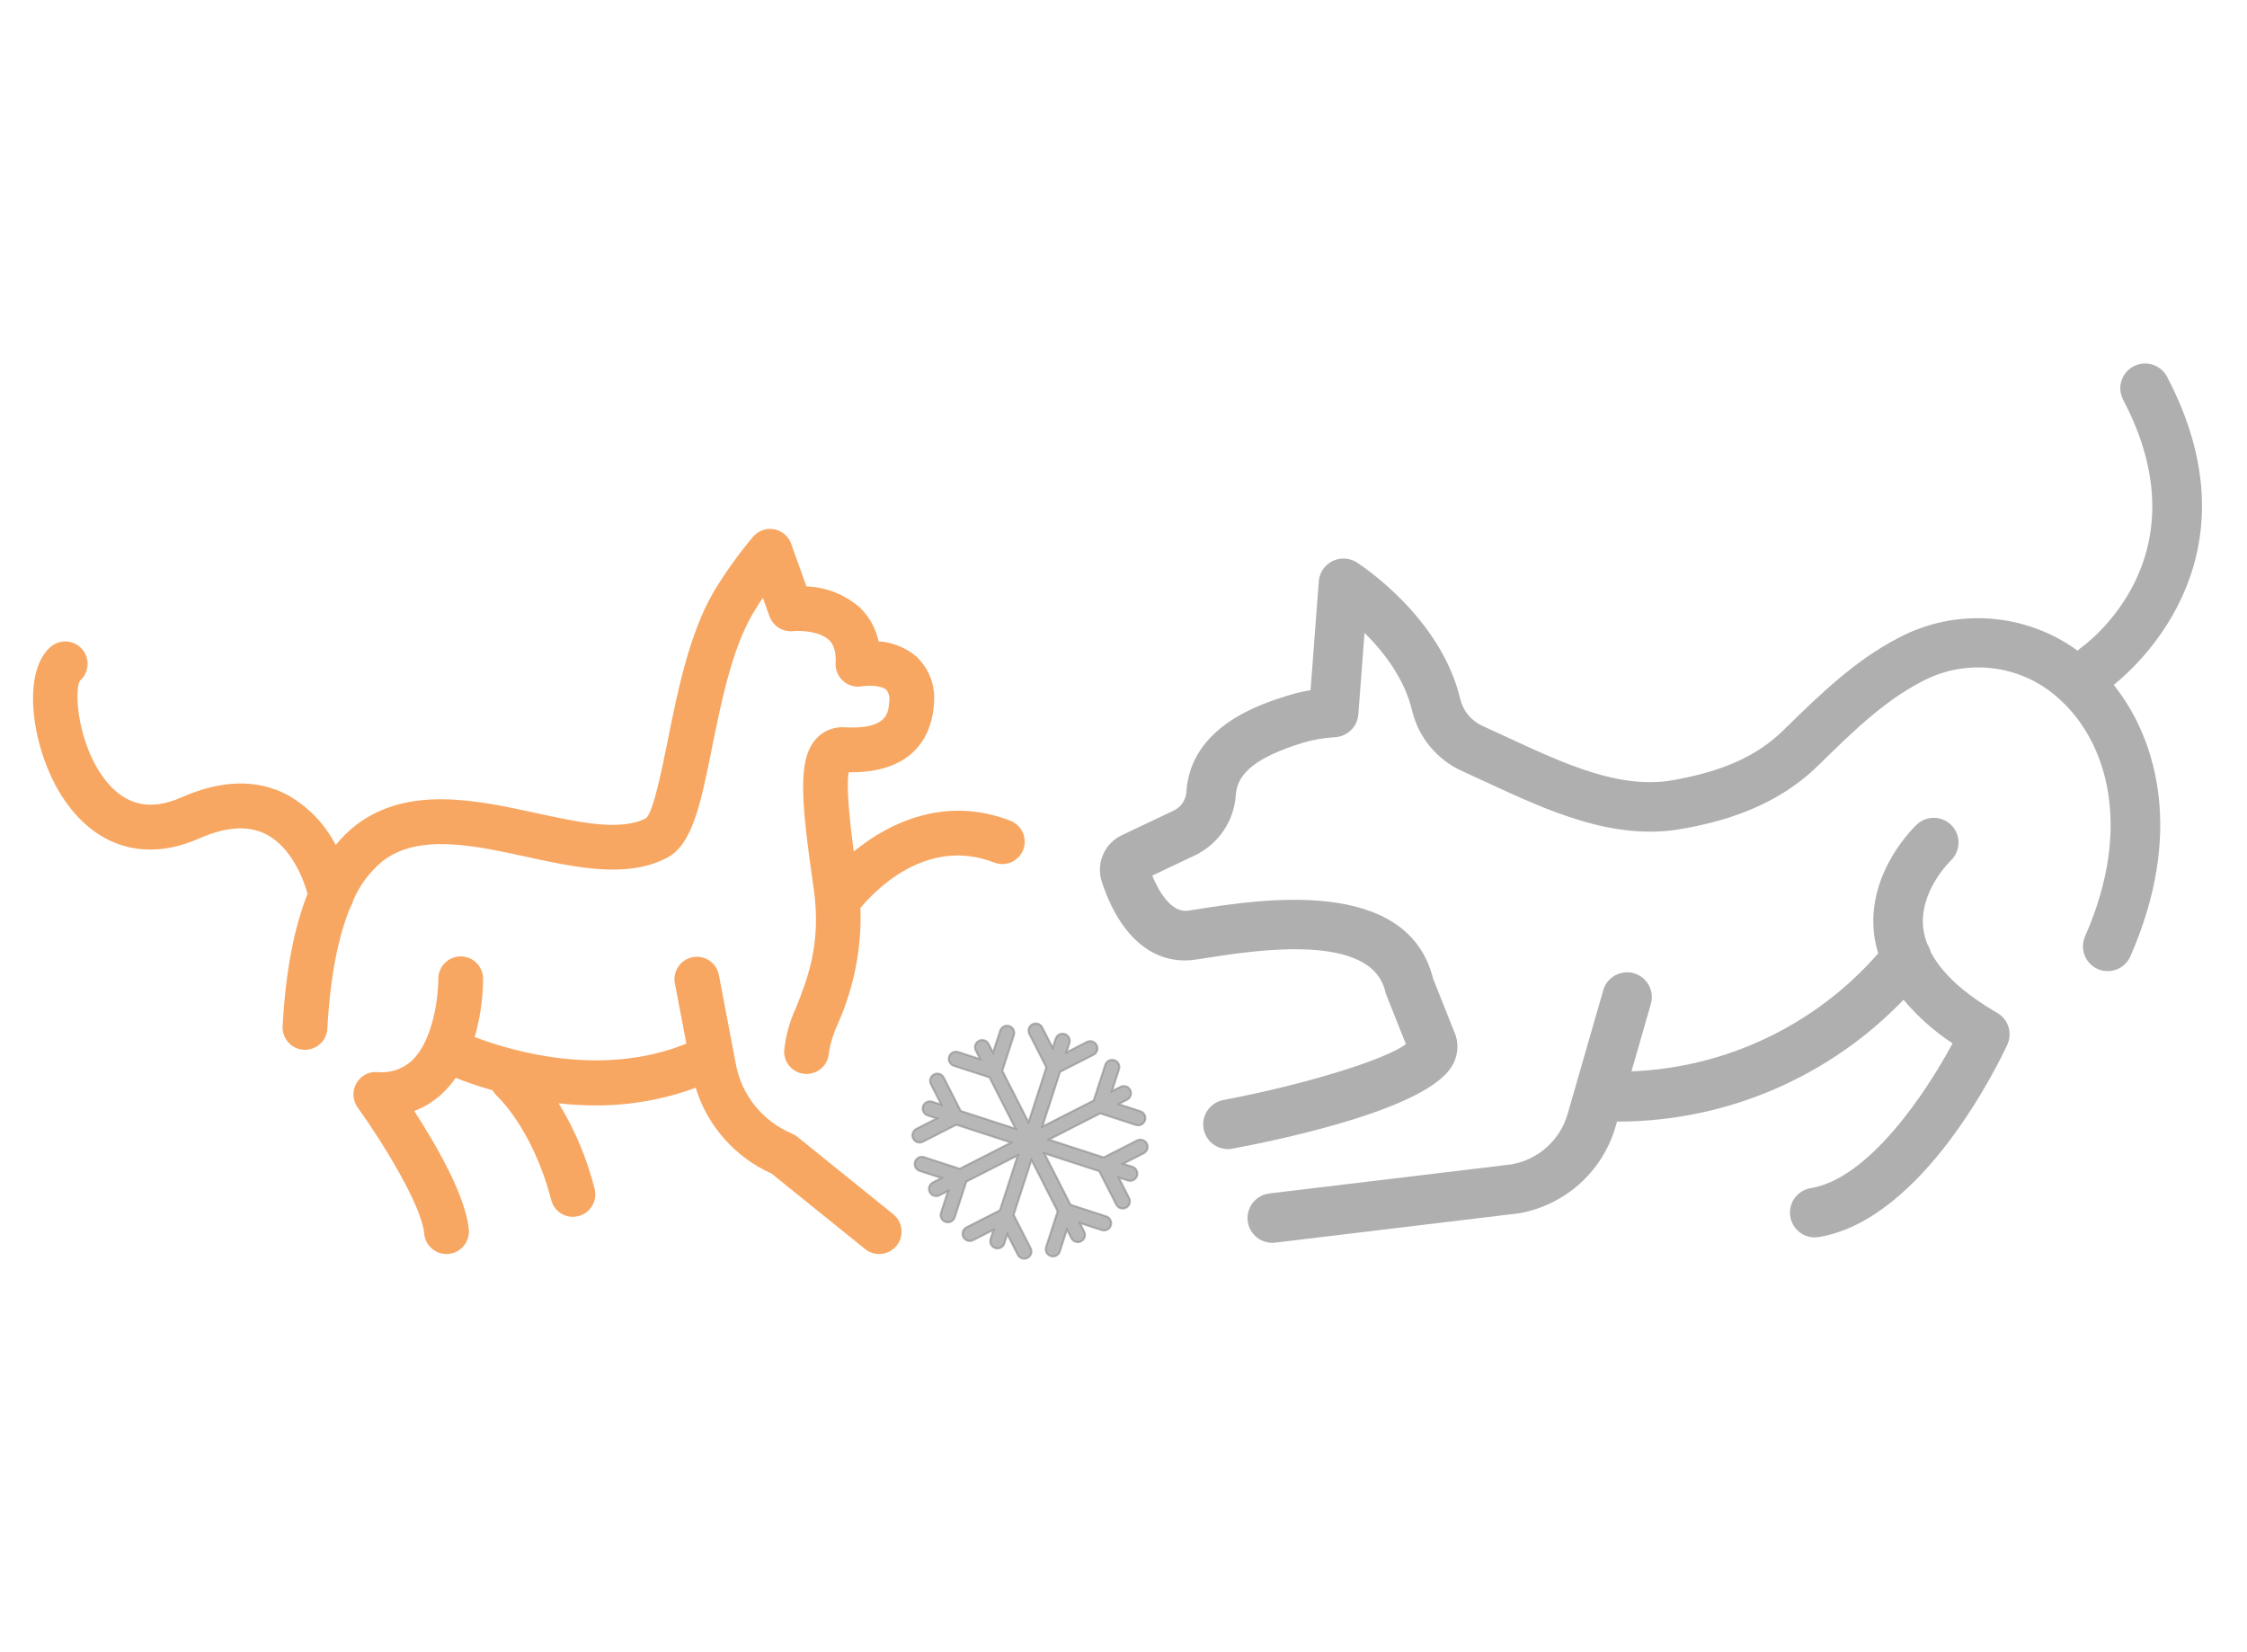
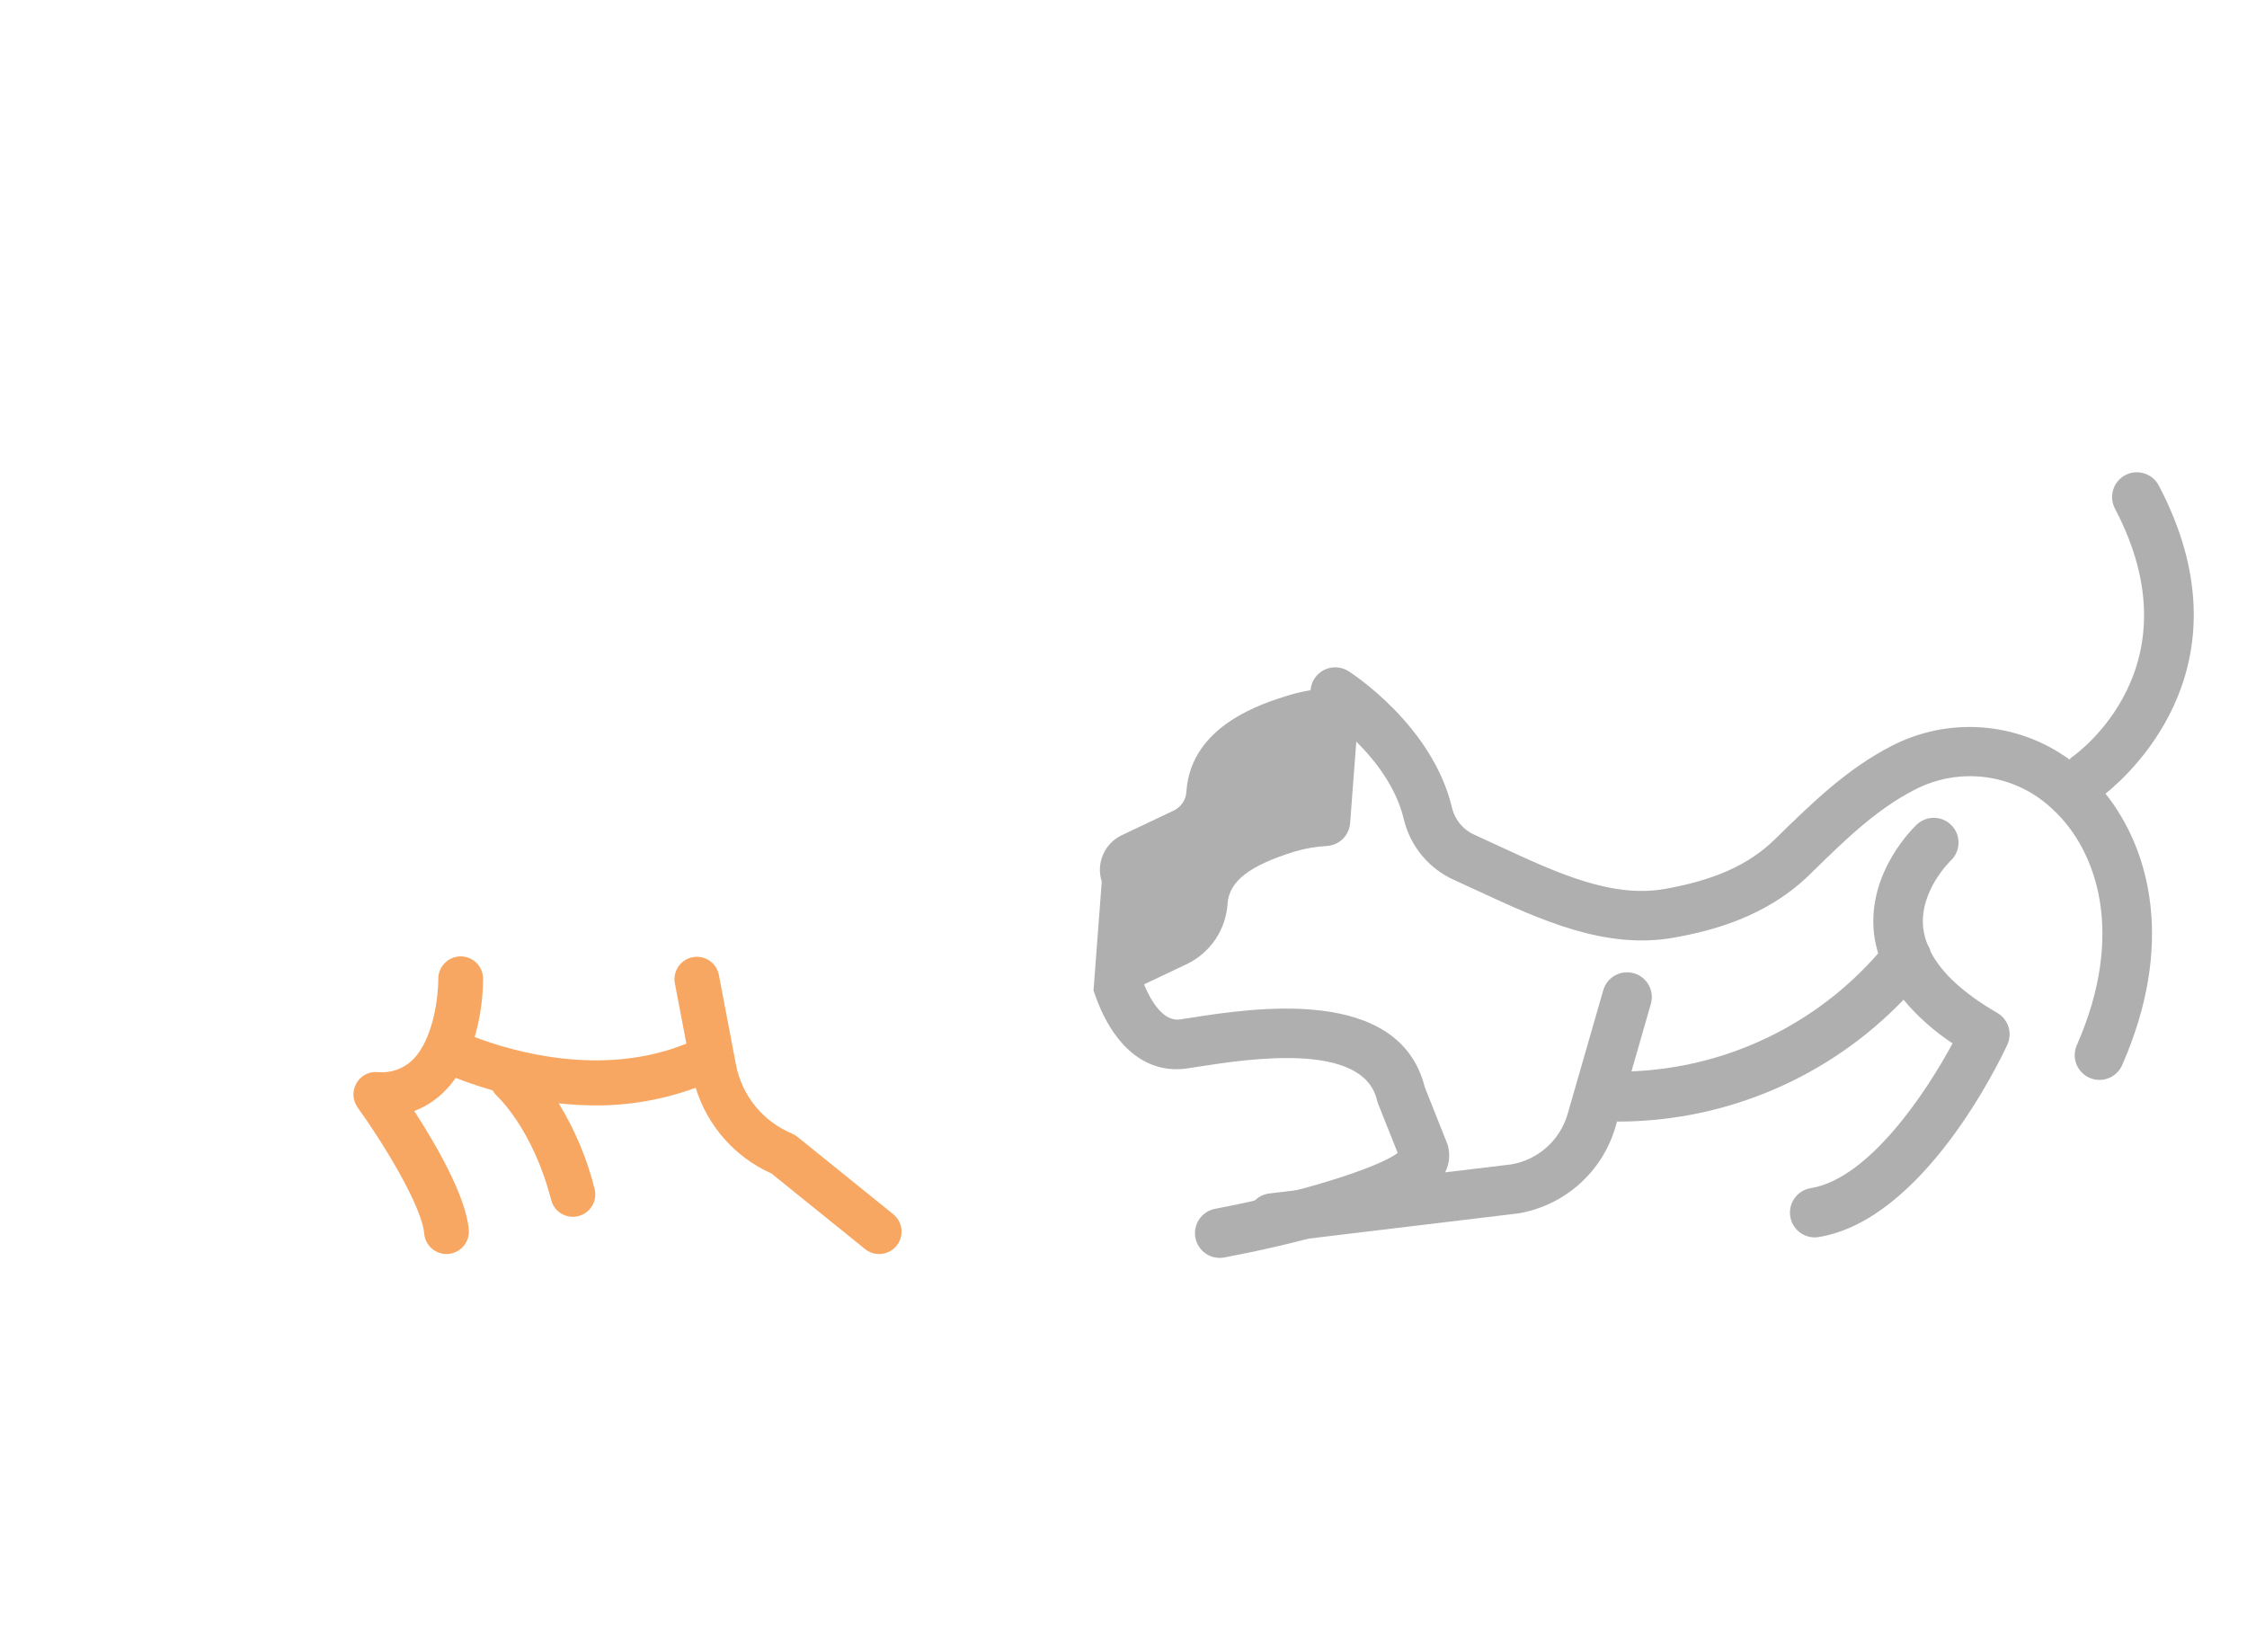
<svg xmlns="http://www.w3.org/2000/svg" id="Layer_2" data-name="Layer 2" width="340" height="250" viewBox="0 0 340 250">
  <defs>
    <style>
      .cls-1 {
        fill: none;
      }

      .cls-1, .cls-2, .cls-3, .cls-4 {
        stroke-width: 0px;
      }

      .cls-5 {
        fill: #888;
        isolation: isolate;
        opacity: .599;
        stroke: #888;
        stroke-linecap: round;
        stroke-miterlimit: 4;
        stroke-width: .3px;
      }

      .cls-6 {
        opacity: .412;
      }

      .cls-7 {
        opacity: .704;
      }

      .cls-2 {
        fill: #f58220;
      }

      .cls-3 {
        fill: #3d3d3e;
      }

      .cls-4 {
        fill: #fff;
      }
    </style>
  </defs>
  <g id="Layer_1-2" data-name="Layer 1">
    <g id="Group_18482" data-name="Group 18482">
      <g id="Rectangle_2547" data-name="Rectangle 2547">
-         <rect class="cls-4" width="340" height="250" />
-         <rect class="cls-1" x=".5" y=".5" width="339" height="249" />
-       </g>
+         </g>
    </g>
    <g id="Group_18485" data-name="Group 18485">
      <g id="other_cat_and_dog" data-name="other cat and dog">
        <g id="Group_18196" data-name="Group 18196" class="cls-6">
          <path id="Path_25049" data-name="Path 25049" class="cls-3" d="m192.068,180.586l36.613-4.4c4.087-.705,7.407-3.693,8.537-7.684l5.393-18.73c.605-1.979,2.7-3.093,4.679-2.488,1.934.591,3.05,2.611,2.521,4.563l-2.949,10.263c14.371-.561,27.876-7.021,37.333-17.857-.299-.973-.512-1.971-.636-2.981-1.053-9.41,6.182-16.235,6.492-16.521,1.514-1.41,3.885-1.326,5.295.188,1.41,1.514,1.326,3.885-.188,5.295h0c-.047.047-4.807,4.627-4.144,10.256.111.832.327,1.647.643,2.425.222.342.385.718.483,1.113,1.645,3.208,5.006,6.3,10.069,9.233,1.679.97,2.339,3.062,1.522,4.82-1.256,2.708-12.727,26.514-28.539,29.1-.202.033-.406.05-.61.05-2.071-.006-3.744-1.689-3.739-3.759.005-1.831,1.332-3.391,3.139-3.689,8.787-1.438,17.426-14.389,21.466-21.913-2.784-1.824-5.285-4.047-7.421-6.6-11.174,11.633-26.56,18.278-42.689,18.438h-.526c-.047,0-.083-.027-.13-.027l-.256.893c-2,6.775-7.678,11.825-14.64,13.02l-36.817,4.43c-.15.02-.302.03-.453.03-2.069.001-3.748-1.675-3.749-3.745-.001-1.9,1.42-3.5,3.306-3.723" />
-           <path id="Path_25051" data-name="Path 25051" class="cls-3" d="m166.71,133.4c-.897-2.774.405-5.783,3.041-7.028l7.941-3.767c1.089-.56,1.789-1.667,1.829-2.891.719-9.939,11.418-13.25,15.445-14.5,1.094-.335,2.209-.595,3.338-.779l1.245-16.461c.157-2.063,1.957-3.608,4.02-3.451.615.047,1.209.245,1.729.577.523.333,12.774,8.271,15.672,20.742.452,1.793,1.707,3.277,3.4,4.02,1.219.55,2.438,1.116,3.654,1.679,8.8,4.08,17.094,7.931,25.138,6.505,7.574-1.346,12.711-3.664,16.661-7.521l.443-.436c5.123-5.006,10.422-10.186,17.111-13.633,8.652-4.519,19.119-3.74,27.007,2.009.092-.106.19-.206.293-.3.789-.546,19.206-13.677,6.585-37.669-.965-1.832-.263-4.1,1.569-5.065,1.832-.965,4.1-.263,5.065,1.569h0c14,26.624-3.711,43.125-8.061,46.633,6.8,8.514,10.479,22.887,2.558,40.98-.783,1.915-2.971,2.833-4.887,2.05-1.915-.783-2.833-2.971-2.05-4.887.022-.055.046-.109.071-.163,7.358-16.8,3-29.339-3.524-35.464-5.65-5.52-14.224-6.746-21.195-3.031-5.689,2.935-10.362,7.5-15.309,12.334l-.443.433c-6.6,6.449-14.909,8.534-20.588,9.54-10.346,1.825-20.139-2.7-29.6-7.082-1.196-.556-2.393-1.107-3.591-1.652-3.815-1.709-6.624-5.087-7.608-9.15-1.129-4.846-4.33-8.94-7.2-11.791l-.933,12.334c-.14,1.865-1.633,3.342-3.5,3.461-1.645.09-3.275.369-4.856.833-6.892,2.135-9.939,4.493-10.186,7.881-.244,3.914-2.57,7.396-6.092,9.12l-6.552,3.108c.929,2.265,2.821,5.7,5.466,5.3l1.546-.237c9.476-1.482,31.6-4.936,35.474,10.5l3.447,8.674c.477,1.56.253,3.25-.613,4.633-3.774,6.289-24.452,10.8-33.169,12.451-.231.045-.465.067-.7.067-2.07-.003-3.745-1.684-3.742-3.754.003-1.8,1.285-3.343,3.053-3.677,12.361-2.338,24.585-6.119,27.62-8.457l-2.954-7.419c-.07-.174-.126-.353-.17-.536-2.092-8.983-19.609-6.245-27.087-5.08l-1.6.246c-6.275.936-11.448-3.364-14.213-11.8" />
+           <path id="Path_25051" data-name="Path 25051" class="cls-3" d="m166.71,133.4c-.897-2.774.405-5.783,3.041-7.028l7.941-3.767c1.089-.56,1.789-1.667,1.829-2.891.719-9.939,11.418-13.25,15.445-14.5,1.094-.335,2.209-.595,3.338-.779c.157-2.063,1.957-3.608,4.02-3.451.615.047,1.209.245,1.729.577.523.333,12.774,8.271,15.672,20.742.452,1.793,1.707,3.277,3.4,4.02,1.219.55,2.438,1.116,3.654,1.679,8.8,4.08,17.094,7.931,25.138,6.505,7.574-1.346,12.711-3.664,16.661-7.521l.443-.436c5.123-5.006,10.422-10.186,17.111-13.633,8.652-4.519,19.119-3.74,27.007,2.009.092-.106.19-.206.293-.3.789-.546,19.206-13.677,6.585-37.669-.965-1.832-.263-4.1,1.569-5.065,1.832-.965,4.1-.263,5.065,1.569h0c14,26.624-3.711,43.125-8.061,46.633,6.8,8.514,10.479,22.887,2.558,40.98-.783,1.915-2.971,2.833-4.887,2.05-1.915-.783-2.833-2.971-2.05-4.887.022-.055.046-.109.071-.163,7.358-16.8,3-29.339-3.524-35.464-5.65-5.52-14.224-6.746-21.195-3.031-5.689,2.935-10.362,7.5-15.309,12.334l-.443.433c-6.6,6.449-14.909,8.534-20.588,9.54-10.346,1.825-20.139-2.7-29.6-7.082-1.196-.556-2.393-1.107-3.591-1.652-3.815-1.709-6.624-5.087-7.608-9.15-1.129-4.846-4.33-8.94-7.2-11.791l-.933,12.334c-.14,1.865-1.633,3.342-3.5,3.461-1.645.09-3.275.369-4.856.833-6.892,2.135-9.939,4.493-10.186,7.881-.244,3.914-2.57,7.396-6.092,9.12l-6.552,3.108c.929,2.265,2.821,5.7,5.466,5.3l1.546-.237c9.476-1.482,31.6-4.936,35.474,10.5l3.447,8.674c.477,1.56.253,3.25-.613,4.633-3.774,6.289-24.452,10.8-33.169,12.451-.231.045-.465.067-.7.067-2.07-.003-3.745-1.684-3.742-3.754.003-1.8,1.285-3.343,3.053-3.677,12.361-2.338,24.585-6.119,27.62-8.457l-2.954-7.419c-.07-.174-.126-.353-.17-.536-2.092-8.983-19.609-6.245-27.087-5.08l-1.6.246c-6.275.936-11.448-3.364-14.213-11.8" />
        </g>
        <g id="Group_18198" data-name="Group 18198" class="cls-7">
-           <path id="Path_25052" data-name="Path 25052" class="cls-2" d="m152.887,124.19c-9.618-3.756-18.154.093-23.706,4.657-.6-4.53-1.163-9.844-.766-11.99,11.065.16,12.708-7.068,12.892-10.284.312-2.722-.695-5.429-2.71-7.285-1.602-1.326-3.583-2.111-5.658-2.243-.407-1.96-1.401-3.75-2.848-5.133-2.247-1.953-5.096-3.076-8.072-3.183l-2.306-6.45c-.632-1.763-2.573-2.68-4.336-2.048-.56.201-1.057.545-1.442.998-2.226,2.649-4.239,5.47-6.019,8.437-3.656,6.387-5.353,14.809-6.851,22.239-.925,4.591-2.191,10.875-3.291,11.888-3.814,2.016-10.042.665-16.634-.764-9.079-1.971-19.375-4.211-27.305,1.833-1.12.884-2.138,1.891-3.035,3-1.65-3.21-4.214-5.861-7.367-7.617-4.582-2.39-9.971-2.249-16.011.422-4.588,2.019-8.271,1.254-11.267-2.363-4.34-5.233-5.037-13.826-4.033-15.324,1.398-1.247,1.52-3.39.273-4.788s-3.39-1.52-4.788-.273c-4.494,4.002-2.707,15.631,1.778,22.585,4.949,7.689,12.527,10,20.78,6.357,4.045-1.787,7.442-2,10.11-.621,3.9,2.019,5.67,6.908,6.266,8.985-2.059,5.2-3.328,11.819-3.78,20.047-.102,1.87,1.331,3.47,3.201,3.572,1.87.102,3.47-1.331,3.572-3.201h0c.428-7.795,1.616-13.928,3.512-18.438.183-.298.318-.622.4-.962.995-2.33,2.539-4.385,4.5-5.989,5.444-4.147,13.739-2.345,21.759-.6,7.49,1.628,15.24,3.31,21.247.124,3.837-2.035,5.064-8.117,6.764-16.536,1.4-6.927,2.978-14.778,6.089-20.21.491-.862,1.058-1.742,1.631-2.58l1.007,2.821c.537,1.468,2.002,2.385,3.557,2.228.946-.1,3.982-.054,5.447,1.347.277.268,1.127,1.079.992,3.466-.102,1.875,1.336,3.477,3.211,3.579.264.014.529-.002.789-.049.757-.136,2.876-.184,3.677.527.398.515.554,1.177.428,1.815-.093,1.582-.244,4.229-6.691,3.864-1.633-.129-3.234.503-4.34,1.712-2.863,3.126-2.315,9.341-.383,22.775,1.179,8.177-.949,13.567-2.662,17.9-.985,2.078-1.6,4.311-1.818,6.6-.042,1.87,1.439,3.42,3.309,3.463.002,0,.004,0,.007,0h.075c1.843,0,3.349-1.473,3.388-3.316.259-1.472.712-2.903,1.347-4.256,2.454-5.514,3.623-11.513,3.421-17.545,2.017-2.448,9.935-10.887,20.231-6.872,1.745.681,3.711-.181,4.392-1.926s-.181-3.711-1.926-4.392" />
          <path id="Path_25053" data-name="Path 25053" class="cls-2" d="m120.643,172.005c-.25-.199-.526-.363-.82-.488-4.398-1.837-7.58-5.761-8.467-10.444l-2.589-13.606c-.385-1.833-2.183-3.007-4.016-2.622-1.784.375-2.953,2.093-2.645,3.891l1.751,9.178c-12.726,5.166-26.323,1.179-32.029-.992.83-2.882,1.258-5.866,1.271-8.865-.024-1.854-1.534-3.344-3.388-3.343h-.039c-1.87.025-3.368,1.554-3.355,3.424.021,2.354-.651,9.16-3.976,12.328-1.42,1.321-3.344,1.96-5.272,1.751-1.311-.094-2.554.594-3.17,1.755-.63,1.147-.543,2.553.223,3.614,3.7,5.127,9.7,14.836,10.061,19.062.15,1.752,1.615,3.098,3.373,3.1.1,0,.2-.006.292-.012,1.866-.16,3.249-1.802,3.09-3.668-.431-5.091-5.028-12.976-8.256-17.955,1.623-.619,3.105-1.558,4.357-2.762.711-.688,1.353-1.443,1.917-2.255,1.429.567,3.325,1.239,5.582,1.884.155.285.351.546.582.775.057.048,5.483,4.97,8.283,15.818.384,1.498,1.733,2.546,3.279,2.547.287,0,.573-.038.85-.112,1.812-.467,2.903-2.314,2.436-4.126,0,0,0-.002,0-.003-1.141-4.561-2.971-8.92-5.428-12.928,1.858.205,3.725.311,5.594.316,5.163.014,10.288-.892,15.134-2.674,1.772,5.779,5.955,10.511,11.473,12.979l14.159,11.427c1.457,1.175,3.592.946,4.767-.511,1.175-1.457.946-3.592-.511-4.767l-14.512-11.716Z" />
        </g>
      </g>
-       <path id="Path_25177" data-name="Path 25177" class="cls-5" d="m169.237,167.065l1.31-.667c.538-.274.752-.932.478-1.47s-.932-.752-1.47-.478h0l-1.31.667,1.079-3.319c.186-.574-.128-1.191-.703-1.377-.574-.186-1.191.128-1.377.703l-1.754,5.397-7.781,3.965,2.699-8.307,5.056-2.576c.538-.274.751-.933.477-1.47-.274-.537-.932-.751-1.469-.477l-3.109,1.584.455-1.398c.186-.574-.128-1.191-.703-1.378s-1.191.128-1.378.703l-.454,1.397-1.584-3.109c-.274-.538-.932-.752-1.47-.478s-.752.932-.478,1.47l2.577,5.057-2.699,8.307-3.965-7.782,1.754-5.399c.186-.574-.128-1.191-.703-1.377-.574-.186-1.191.128-1.377.703l-1.078,3.319-.667-1.31c-.274-.538-.932-.752-1.47-.478s-.752.932-.478,1.47l.667,1.31-3.319-1.079c-.574-.187-1.191.127-1.378.702-.187.574.127,1.191.702,1.378l5.399,1.754,3.965,7.781-8.306-2.699-2.577-5.057c-.274-.538-.932-.752-1.47-.478-.538.274-.752.932-.478,1.47h0s1.584,3.11,1.584,3.11l-1.397-.453c-.574-.187-1.191.128-1.377.702s.128,1.191.702,1.377l1.398.457-3.109,1.584c-.538.274-.751.933-.477,1.47.274.537.932.751,1.469.477l5.057-2.577,8.307,2.699-7.781,3.965-5.399-1.757c-.574-.187-1.191.127-1.378.701-.187.574.127,1.191.701,1.378h0s3.319,1.079,3.319,1.079l-1.309.667c-.538.274-.752.932-.478,1.47s.932.752,1.47.478l1.309-.667-1.079,3.319c-.186.574.128,1.191.703,1.377.574.186,1.191-.128,1.377-.703l1.755-5.398,7.78-3.964-2.699,8.306-5.057,2.577c-.538.274-.752.932-.478,1.47s.932.752,1.47.478l3.109-1.584-.454,1.398c-.187.574.128,1.191.702,1.377s1.191-.128,1.377-.702h0l.454-1.399,1.584,3.11c.274.538.932.752,1.47.478s.752-.932.478-1.47l-2.577-5.057,2.698-8.305,3.965,7.781-1.755,5.398c-.186.574.128,1.191.703,1.378.574.186,1.191-.128,1.378-.703h0l1.078-3.318.667,1.309c.274.538.932.752,1.47.478s.752-.932.478-1.47h0l-.667-1.309,3.318,1.078c.574.187,1.191-.127,1.378-.702s-.127-1.191-.702-1.378l-5.398-1.753-3.965-7.781,8.306,2.698,2.577,5.057c.274.538.932.752,1.47.478s.752-.932.478-1.47l-1.584-3.11,1.398.455c.574.187,1.191-.127,1.378-.702.187-.574-.127-1.191-.702-1.378l-1.399-.454,3.109-1.584c.538-.274.752-.932.478-1.47s-.932-.752-1.47-.478l-5.056,2.576-8.305-2.698,7.78-3.964,5.397,1.754c.574.187,1.191-.127,1.378-.701.187-.574-.127-1.191-.701-1.378l-3.319-1.079Z" />
    </g>
  </g>
</svg>